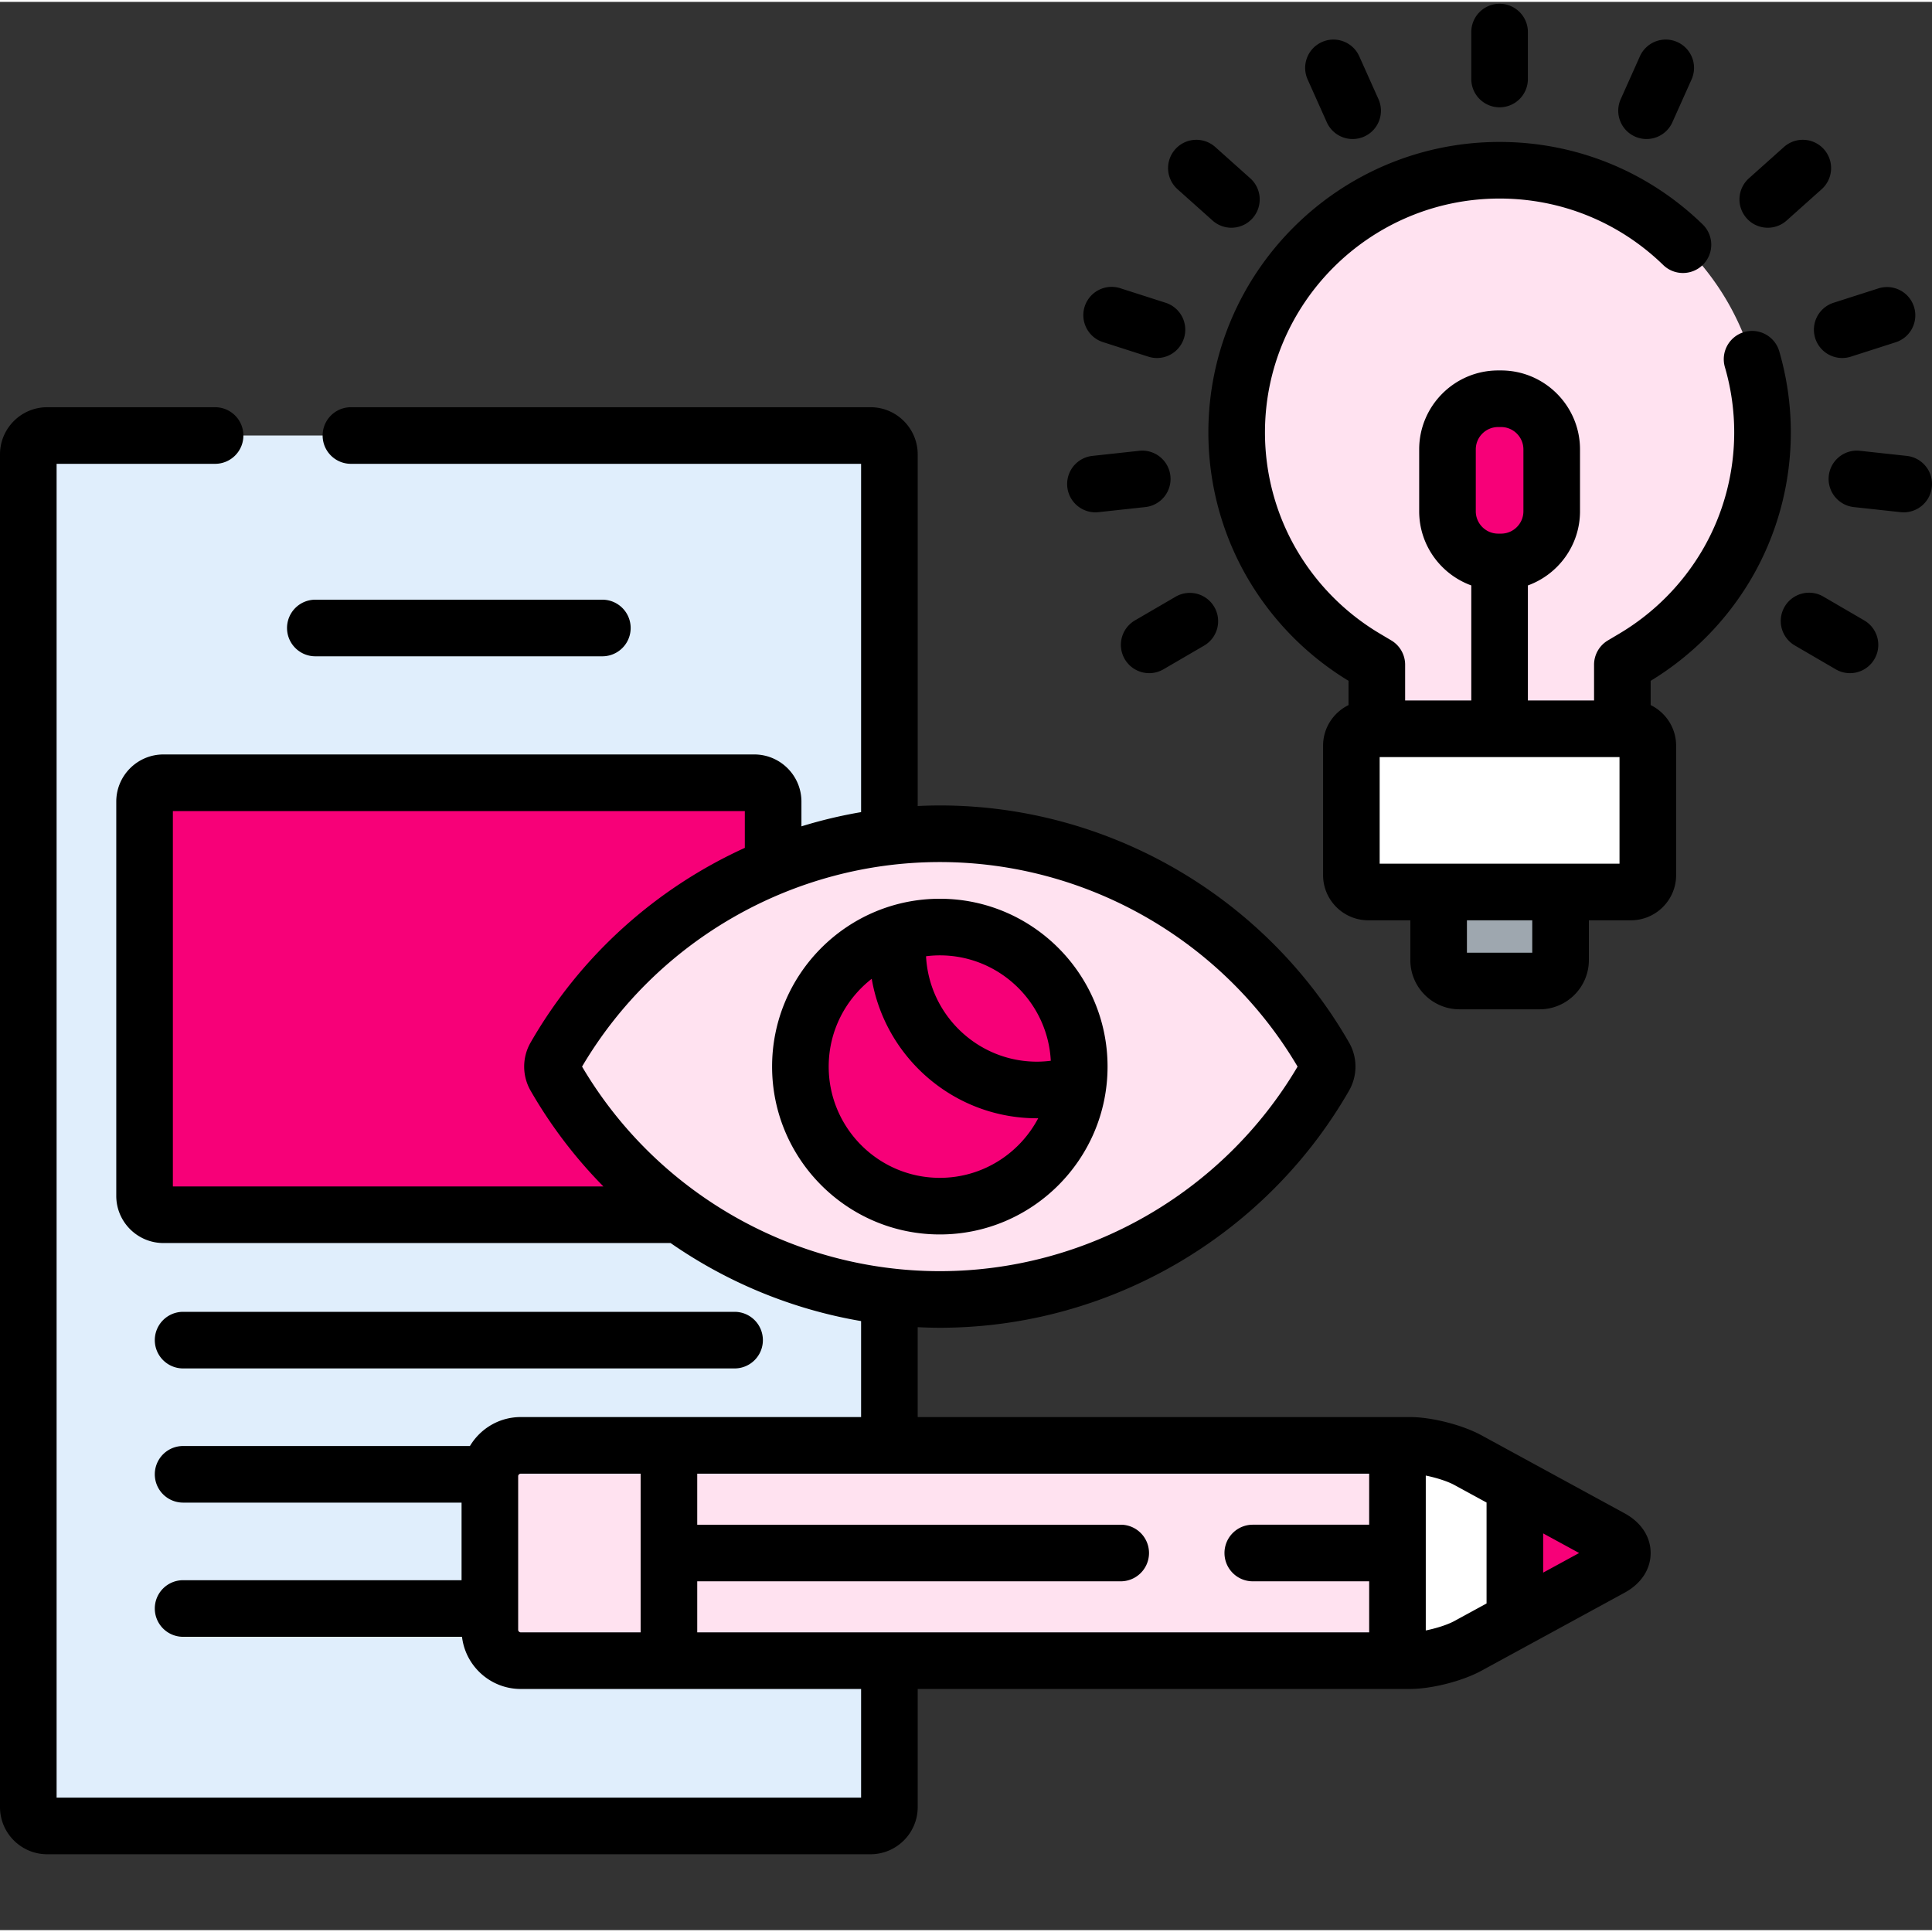
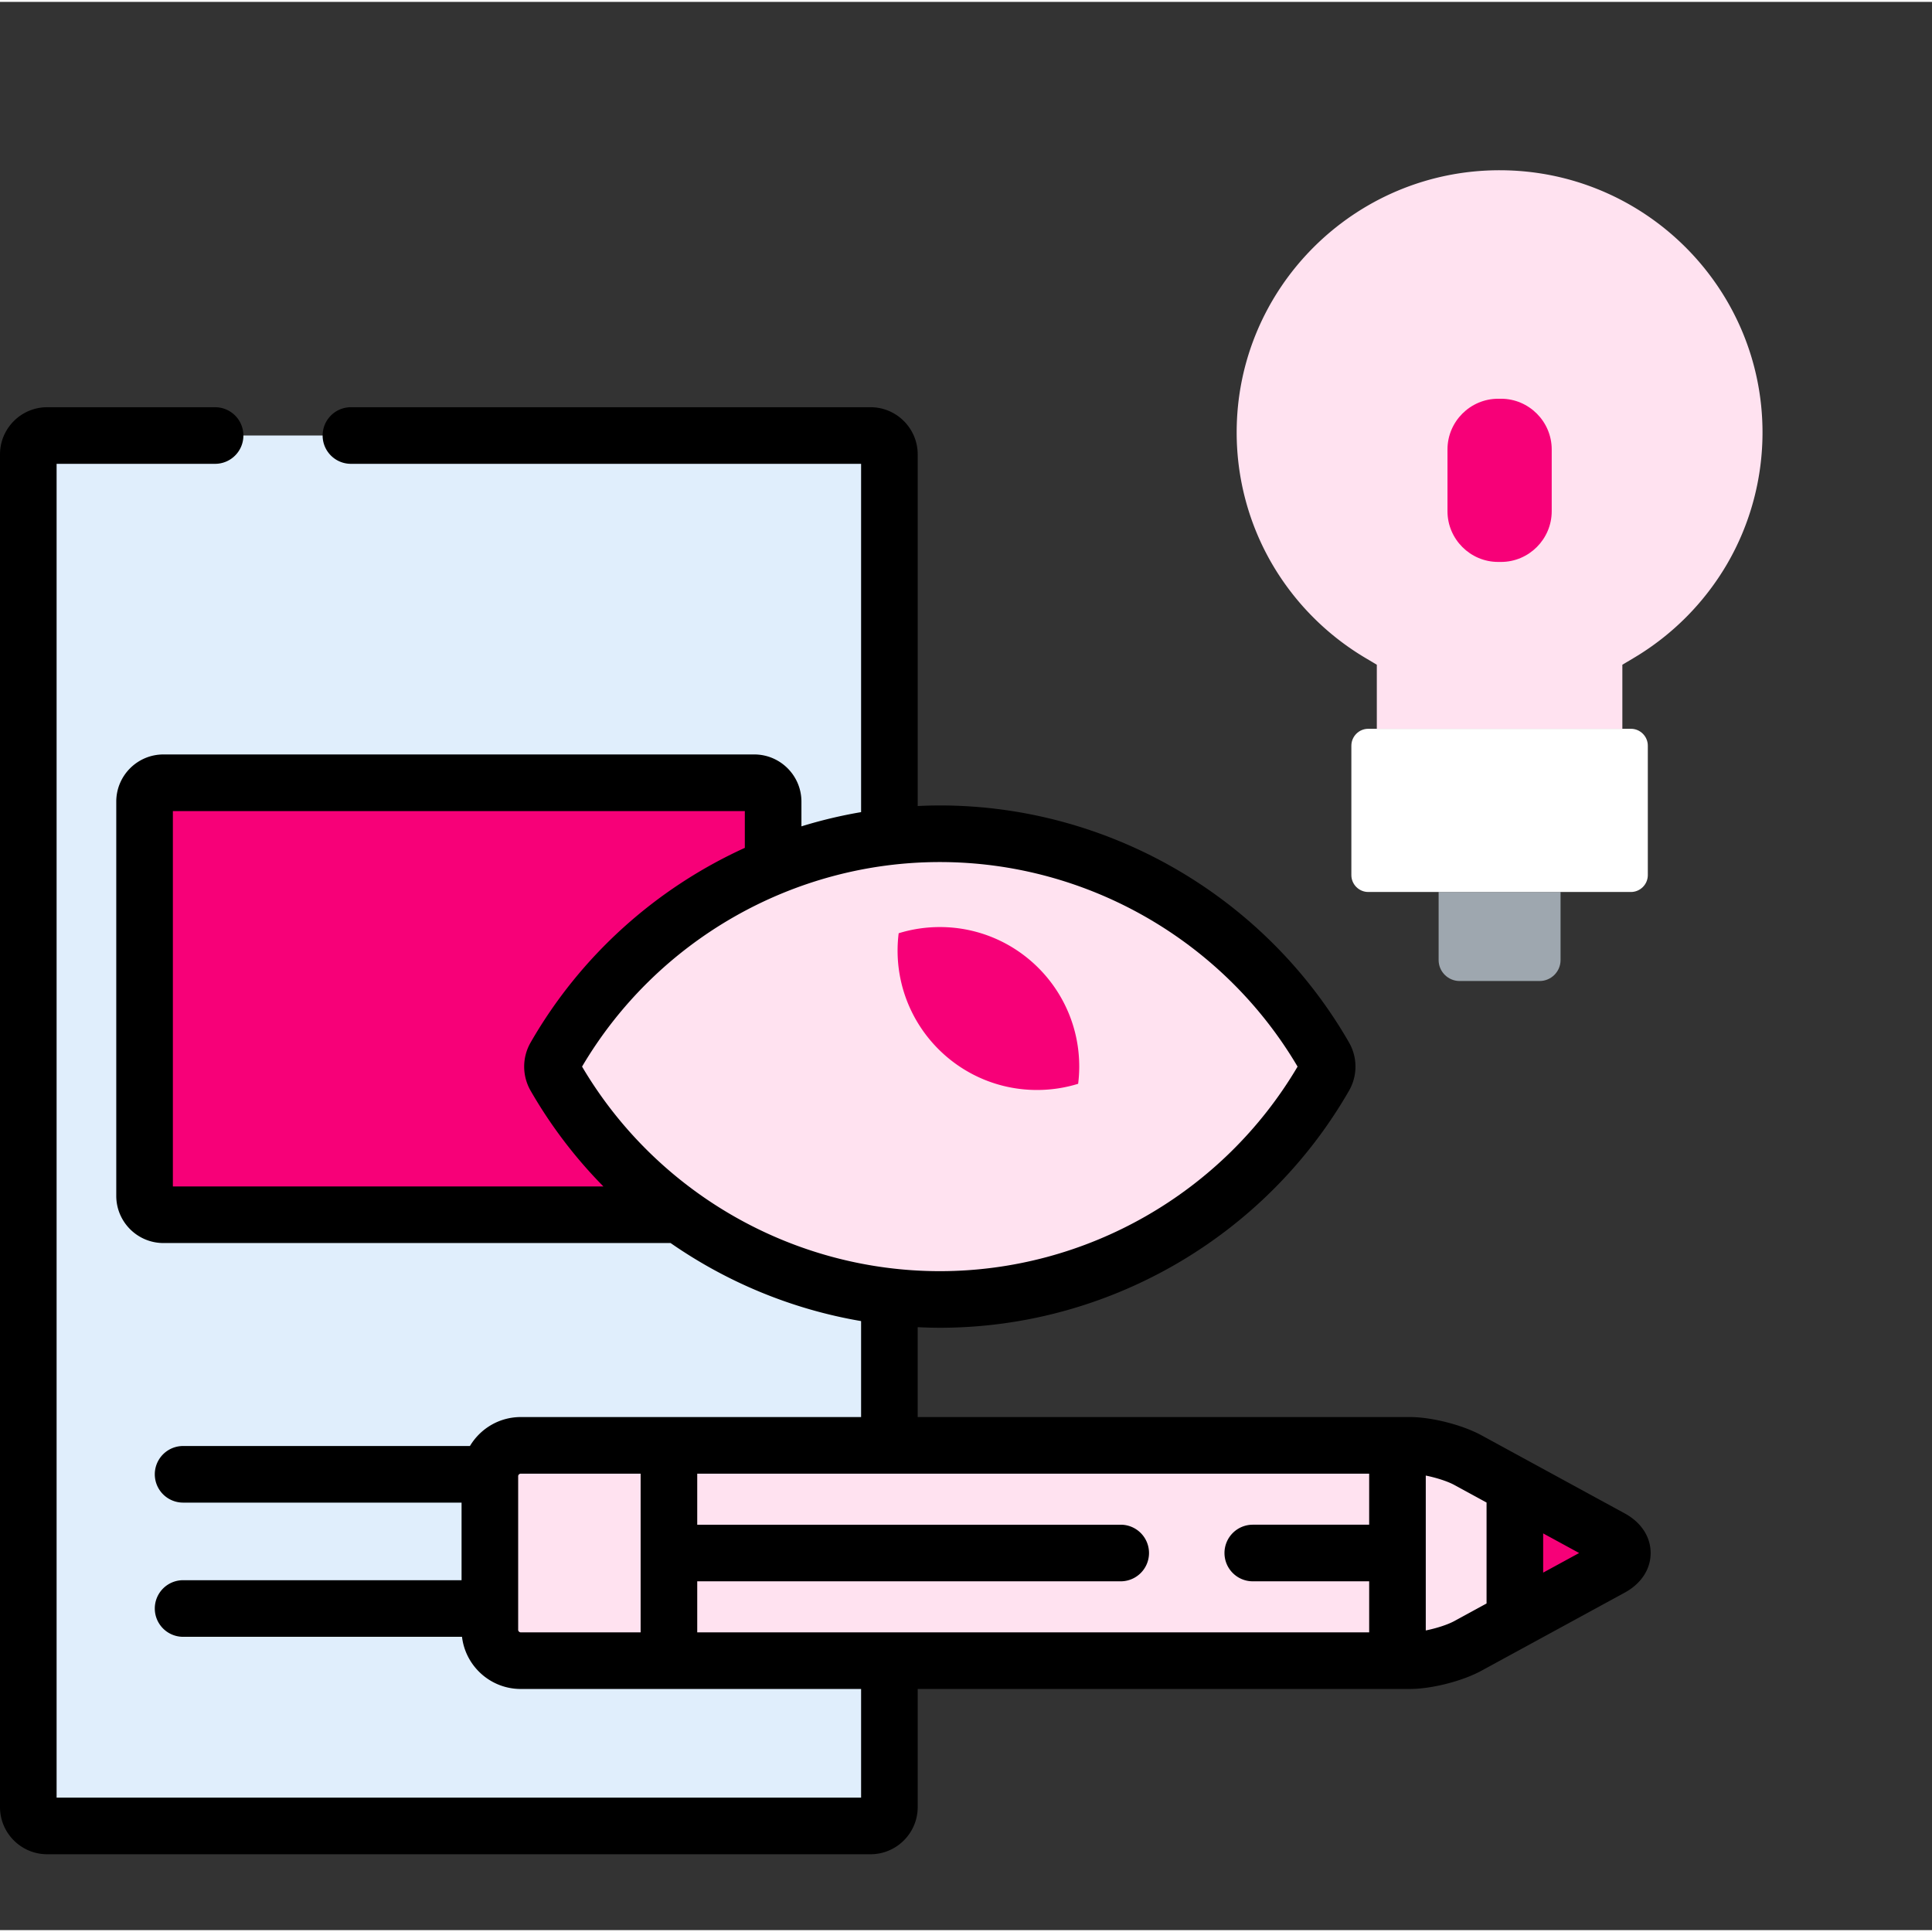
<svg xmlns="http://www.w3.org/2000/svg" version="1.1" width="512" height="512" x="0" y="0" viewBox="0 0 511.999 511" style="enable-background:new 0 0 512 512" xml:space="preserve" class="">
  <rect x="0" y="0" width="511.999" height="511" fill="#333333" stroke="none" />
  <g>
    <path fill="#e0eefc" d="M138.004 439.594c-4.5 0-8.184-3.676-8.184-8.16v-40.739c0-4.488 3.684-8.16 8.184-8.16h97.695v-39.45c-36.762-4.237-69.914-25.757-88.594-58.3a5.244 5.244 0 0 1 0-5.246c18.68-32.543 51.833-54.062 88.594-58.3V119.917c0-2.75-2.25-5-5-5H12.5c-2.75 0-5 2.25-5 5v358.477c0 2.75 2.25 5 5 5h218.2c2.75 0 5-2.25 5-5v-38.801zm0 0" data-original="#e6e9ed" class="" />
    <path fill="#f70078" d="M147.105 284.785a5.263 5.263 0 0 1 0-5.246c13.262-23.105 33.82-40.648 57.782-50.406v-17.196c0-2.75-2.25-5-5-5H43.312c-2.75 0-5 2.25-5 5v104.481c0 2.75 2.25 5 5 5h136.77c-13.258-9.61-24.582-22.008-32.977-36.633zm0 0" data-original="#fb8276" class="" />
    <path fill="#ffe2f0" d="M249.059 343.871c-41.965 0-81.032-22.64-101.954-59.086a5.244 5.244 0 0 1 0-5.246c20.922-36.45 59.989-59.086 101.954-59.086 41.968 0 81.035 22.637 101.96 59.086a5.263 5.263 0 0 1 0 5.246c-20.925 36.445-59.992 59.086-101.96 59.086zm0 0" data-original="#c7fffd" class="" />
-     <path fill="#f70078" d="M286.012 282.16c0-20.422-16.543-36.98-36.95-36.98s-36.949 16.558-36.949 36.98 16.543 36.98 36.95 36.98 36.949-16.558 36.949-36.98zm0 0" data-original="#046699" class="" />
    <path fill="#f70078" d="M249.059 245.18c-3.793 0-7.454.578-10.903 1.64a37.272 37.272 0 0 0-.289 4.555c0 20.426 16.543 36.98 36.95 36.98 3.796 0 7.456-.574 10.902-1.64a36.51 36.51 0 0 0 .289-4.555c.004-20.426-16.543-36.98-36.95-36.98zm0 0" data-original="#ffffff" class="" />
    <path fill="#ffe2f0" d="M397.406 44.617c-38.422 0-69.676 31.168-69.676 69.48 0 12.247 3.235 24.282 9.36 34.81a70.05 70.05 0 0 0 24.64 24.886l3.141 1.871v16.973h65.07v-16.973l3.141-1.871a70.093 70.093 0 0 0 24.645-24.887c6.12-10.527 9.355-22.562 9.355-34.808 0-38.313-31.258-69.48-69.676-69.48zm0 0" data-original="#ffc502" class="" />
    <path fill="#f70078" d="M397.02 105.172c-7.383 0-13.422 6.043-13.422 13.433v16.38c0 7.39 6.039 13.433 13.422 13.433h.777c7.379 0 13.422-6.043 13.422-13.434v-16.379c0-7.39-6.043-13.433-13.422-13.433zm0 0" data-original="#ffffff" class="" />
    <path fill="#9ea7af" d="M381.25 235.887v18.043c0 3.05 2.496 5.547 5.547 5.547h21.223c3.05 0 5.543-2.497 5.543-5.547v-18.043zm0 0" data-original="#9ea7af" class="" />
    <path fill="#ffffff" d="M436.688 231.406c0 2.465-2.012 4.48-4.473 4.48h-69.613c-2.461 0-4.477-2.015-4.477-4.48v-34.289c0-2.465 2.016-4.48 4.477-4.48h69.613c2.46 0 4.473 2.015 4.473 4.48zm0 0" data-original="#c6a07d" class="" />
    <path fill="#ffe2f0" d="M138.004 439.594c-4.5 0-8.184-3.676-8.184-8.16v-40.739c0-4.488 3.684-8.16 8.184-8.16H373.64c4.5 0 11.414 1.762 15.363 3.914l37.973 20.7c3.949 2.156 3.949 5.675 0 7.828l-37.973 20.699c-3.95 2.152-10.863 3.918-15.363 3.918zm0 0" data-original="#ffc502" class="" />
-     <path fill="#ffffff" d="M370.344 439.594h3.297c4.5 0 11.414-1.766 15.363-3.918l37.973-20.7c3.949-2.152 3.949-5.671 0-7.828l-37.973-20.699c-3.95-2.152-10.863-3.914-15.363-3.914h-3.297zm0 0" data-original="#ffd5b3" class="" />
    <path fill="#f70078" d="m401.453 428.89 25.524-13.913c3.949-2.153 3.949-5.672 0-7.829l-25.524-13.914zm0 0" data-original="#046699" class="" />
    <path fill="#ffe2f0" d="M129.82 390.695v40.735c0 4.488 3.684 8.16 8.184 8.16h39.27V382.53h-39.27c-4.5.004-8.184 3.676-8.184 8.164zm0 0" data-original="#ef5050" class="" />
-     <path d="M471.52 92.598a7.499 7.499 0 0 0-9.305-5.098 7.5 7.5 0 0 0-5.098 9.3 61.614 61.614 0 0 1 2.465 17.302c0 10.921-2.883 21.652-8.34 31.03a62.59 62.59 0 0 1-21.996 22.22l-3.14 1.867a7.5 7.5 0 0 0-3.665 6.445v9.473h-17.535v-30.489c8.04-2.921 13.813-10.62 13.813-19.664v-16.379c0-11.543-9.387-20.933-20.922-20.933h-.777c-11.536 0-20.922 9.39-20.922 20.933v16.38c0 9.042 5.77 16.742 13.808 19.66v30.492h-17.531v-9.473a7.51 7.51 0 0 0-3.664-6.445l-3.14-1.867a62.526 62.526 0 0 1-21.997-22.22c-5.457-9.378-8.344-20.109-8.344-31.03 0-34.18 27.891-61.985 62.176-61.985 16.274 0 31.676 6.254 43.367 17.613 2.97 2.883 7.72 2.813 10.606-.156a7.498 7.498 0 0 0-.156-10.605c-14.504-14.09-33.618-21.852-53.817-21.852-42.554 0-77.176 34.535-77.176 76.985 0 13.566 3.59 26.906 10.375 38.574a77.585 77.585 0 0 0 26.77 27.25v6.43c-3.988 1.949-6.746 6.03-6.746 10.761v34.293c0 6.602 5.371 11.977 11.973 11.977h11.152v10.543c0 7.195 5.848 13.047 13.043 13.047h21.223c7.19 0 13.046-5.852 13.046-13.047v-10.543h11.149c6.601 0 11.976-5.375 11.976-11.977v-34.293c0-4.73-2.761-8.812-6.75-10.762v-6.43a77.585 77.585 0 0 0 26.77-27.25c6.785-11.667 10.375-25.007 10.375-38.573a76.917 76.917 0 0 0-3.066-21.504zm-80.422 26.007c0-3.273 2.656-5.933 5.922-5.933h.777c3.265 0 5.922 2.66 5.922 5.933v16.38c0 3.273-2.656 5.933-5.922 5.933h-.777c-3.266 0-5.922-2.66-5.922-5.934zm14.964 133.372H388.75v-8.59h17.313zm23.125-23.59h-63.562v-28.25h63.563zM397.406 27.938a7.5 7.5 0 0 0 7.5-7.5V8c0-4.145-3.355-7.5-7.5-7.5s-7.5 3.355-7.5 7.5v12.438c0 4.14 3.36 7.5 7.5 7.5zM351.617 31.906a7.497 7.497 0 0 0 6.848 4.438c1.023 0 2.066-.211 3.062-.653a7.505 7.505 0 0 0 3.782-9.91l-5.086-11.355c-1.692-3.781-6.13-5.473-9.91-3.781a7.499 7.499 0 0 0-3.778 9.91zM312.05 49.64l9.286 8.301a7.484 7.484 0 0 0 4.996 1.91 7.478 7.478 0 0 0 5.594-2.5 7.505 7.505 0 0 0-.59-10.593l-9.285-8.301a7.497 7.497 0 0 0-10.59.594 7.5 7.5 0 0 0 .59 10.59zM292.45 90.21l11.87 3.81a7.497 7.497 0 0 0 9.43-4.852 7.5 7.5 0 0 0-4.852-9.434l-11.87-3.804a7.5 7.5 0 1 0-4.578 14.281zM290.305 135.273c.273 0 .543-.015.82-.046l12.395-1.348a7.495 7.495 0 0 0 6.644-8.266 7.49 7.49 0 0 0-8.266-6.644l-12.394 1.347a7.5 7.5 0 0 0 .8 14.957zM300.77 163.914a7.497 7.497 0 0 0-2.704 10.254 7.502 7.502 0 0 0 10.258 2.707l10.766-6.273a7.495 7.495 0 0 0 2.707-10.254 7.5 7.5 0 0 0-10.258-2.707zM433.285 35.688a7.501 7.501 0 0 0 9.91-3.781l5.086-11.356a7.5 7.5 0 1 0-13.691-6.13l-5.082 11.356a7.495 7.495 0 0 0 3.777 9.91zM468.48 59.852a7.484 7.484 0 0 0 4.997-1.91l9.285-8.301a7.5 7.5 0 0 0 .59-10.59 7.497 7.497 0 0 0-10.59-.594l-9.285 8.3a7.505 7.505 0 0 0-.59 10.595 7.484 7.484 0 0 0 5.593 2.5zM481.063 89.168a7.505 7.505 0 0 0 7.14 5.21c.758 0 1.531-.116 2.293-.358l11.871-3.81c3.942-1.26 6.113-5.483 4.852-9.429a7.502 7.502 0 0 0-9.434-4.851l-11.87 3.804a7.5 7.5 0 0 0-4.852 9.434zM505.309 120.316l-12.395-1.347c-4.125-.461-7.82 2.527-8.27 6.644a7.503 7.503 0 0 0 6.649 8.27l12.395 1.347a7.5 7.5 0 0 0 8.266-6.645 7.498 7.498 0 0 0-6.645-8.269zM494.04 163.914l-10.767-6.273a7.5 7.5 0 1 0-7.55 12.96l10.765 6.274a7.502 7.502 0 0 0 10.258-2.707c2.082-3.578.871-8.172-2.707-10.254zM83.566 173.426h76.067a7.5 7.5 0 1 0 0-15H83.566a7.497 7.497 0 0 0-7.5 7.5c0 4.14 3.36 7.5 7.5 7.5zM48.523 362.148h146.149c4.144 0 7.5-3.355 7.5-7.5a7.5 7.5 0 0 0-7.5-7.5H48.523a7.5 7.5 0 1 0 0 15zM293.512 282.16c0-24.527-19.942-44.48-44.45-44.48-24.511 0-44.449 19.953-44.449 44.48s19.938 44.48 44.45 44.48c24.507 0 44.449-19.952 44.449-44.48zm-44.453-29.48c15.722 0 28.601 12.394 29.41 27.933a29.92 29.92 0 0 1-3.653.242c-15.722 0-28.605-12.398-29.406-27.937a28.857 28.857 0 0 1 3.649-.238zm-29.446 29.48c0-9.45 4.473-17.87 11.403-23.27 3.578 20.958 21.851 36.965 43.8 36.965.106 0 .211-.007.317-.007-4.938 9.379-14.766 15.793-26.074 15.793-16.235 0-29.446-13.227-29.446-29.48zm0 0" fill="#000000" data-original="#000000" class="" />
    <path d="m430.566 400.563-37.972-20.7c-5.051-2.754-13.2-4.828-18.953-4.828H243.199v-23.82c1.946.094 3.899.156 5.86.156 44.644 0 86.203-24.086 108.464-62.855a12.82 12.82 0 0 0 0-12.715c-22.257-38.766-63.82-62.848-108.464-62.848-1.961 0-3.914.063-5.86.152v-93.187c0-6.89-5.61-12.5-12.5-12.5H93a7.5 7.5 0 0 0-7.5 7.5c0 4.145 3.355 7.5 7.5 7.5h135.2v92.305a124.336 124.336 0 0 0-15.813 3.77v-6.555c0-6.895-5.606-12.5-12.5-12.5H43.312c-6.894 0-12.5 5.605-12.5 12.5v104.48c0 6.89 5.606 12.5 12.5 12.5h134.399c15.02 10.437 32.246 17.574 50.488 20.684v25.433h-90.195c-5.723 0-10.727 3.086-13.465 7.672H48.523a7.5 7.5 0 1 0 0 15h73.797v20.563H48.523a7.5 7.5 0 1 0 0 15h73.915c.914 7.77 7.542 13.824 15.566 13.824h90.195v28.804H15v-353.48h42c4.145 0 7.5-3.356 7.5-7.5a7.5 7.5 0 0 0-7.5-7.5H12.5c-6.895 0-12.5 5.61-12.5 12.5v358.477c0 6.894 5.605 12.5 12.5 12.5h218.2c6.89 0 12.5-5.606 12.5-12.5v-31.301h130.44c5.755 0 13.903-2.078 18.954-4.832l37.976-20.7c4.364-2.382 6.868-6.207 6.868-10.5 0-4.289-2.504-8.117-6.872-10.5zm-260.793 31.53h-31.77c-.355 0-.683-.316-.683-.66v-40.738c0-.343.325-.66.684-.66h31.77zM45.813 313.919v-99.48h151.574v9.753c-23.48 10.692-43.551 28.555-56.785 51.61a12.807 12.807 0 0 0 0 12.719 124.54 124.54 0 0 0 19.304 25.398zm108.44-31.758c19.74-33.473 55.946-54.207 94.81-54.207 38.859 0 75.066 20.738 94.808 54.207-19.746 33.469-55.953 54.211-94.809 54.211-38.859 0-75.066-20.734-94.808-54.21zm208.59 121.402H332a7.5 7.5 0 0 0-7.5 7.5c0 4.145 3.355 7.5 7.5 7.5h30.844v13.532h-178.07v-13.531H297a7.5 7.5 0 1 0 0-15H184.773v-13.528h178.07zm31.11 20.875-8.539 4.657c-1.809.984-4.805 1.937-7.57 2.492v-41.047c2.77.559 5.761 1.508 7.57 2.492l8.54 4.656zm15-8.175v-10.395l9.535 5.195zm0 0" fill="#000000" data-original="#000000" class="" />
  </g>
</svg>